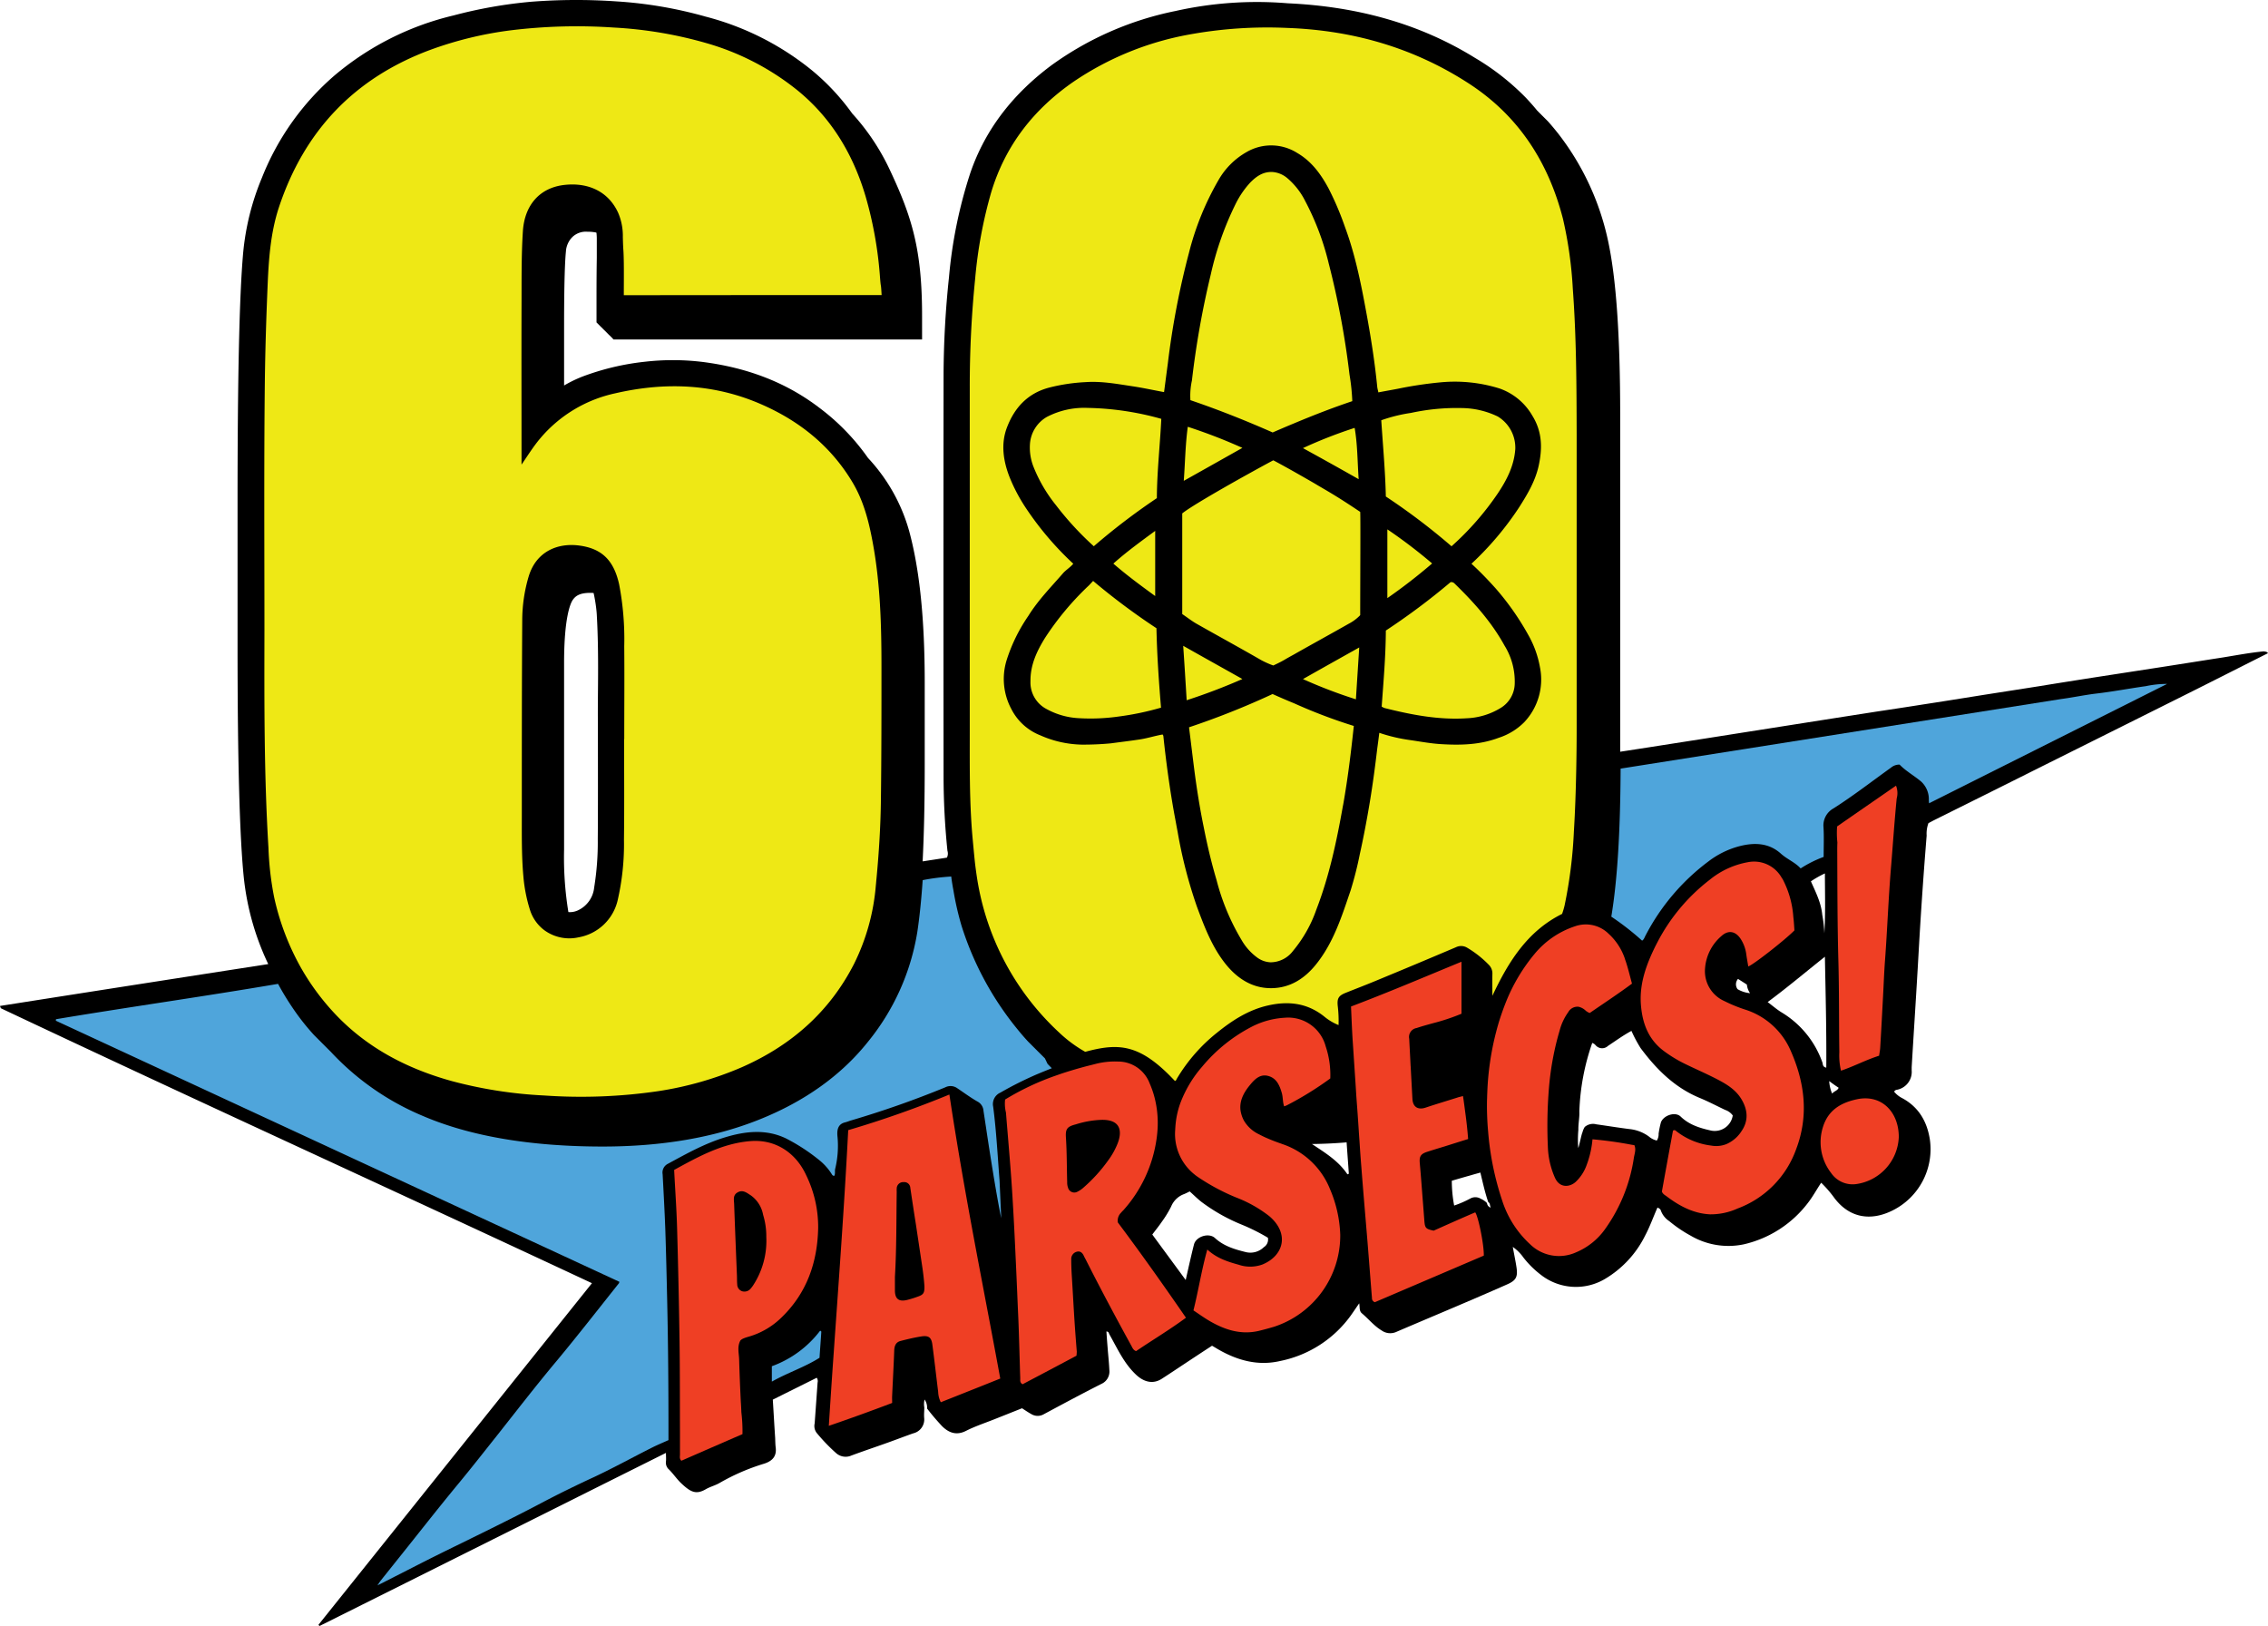
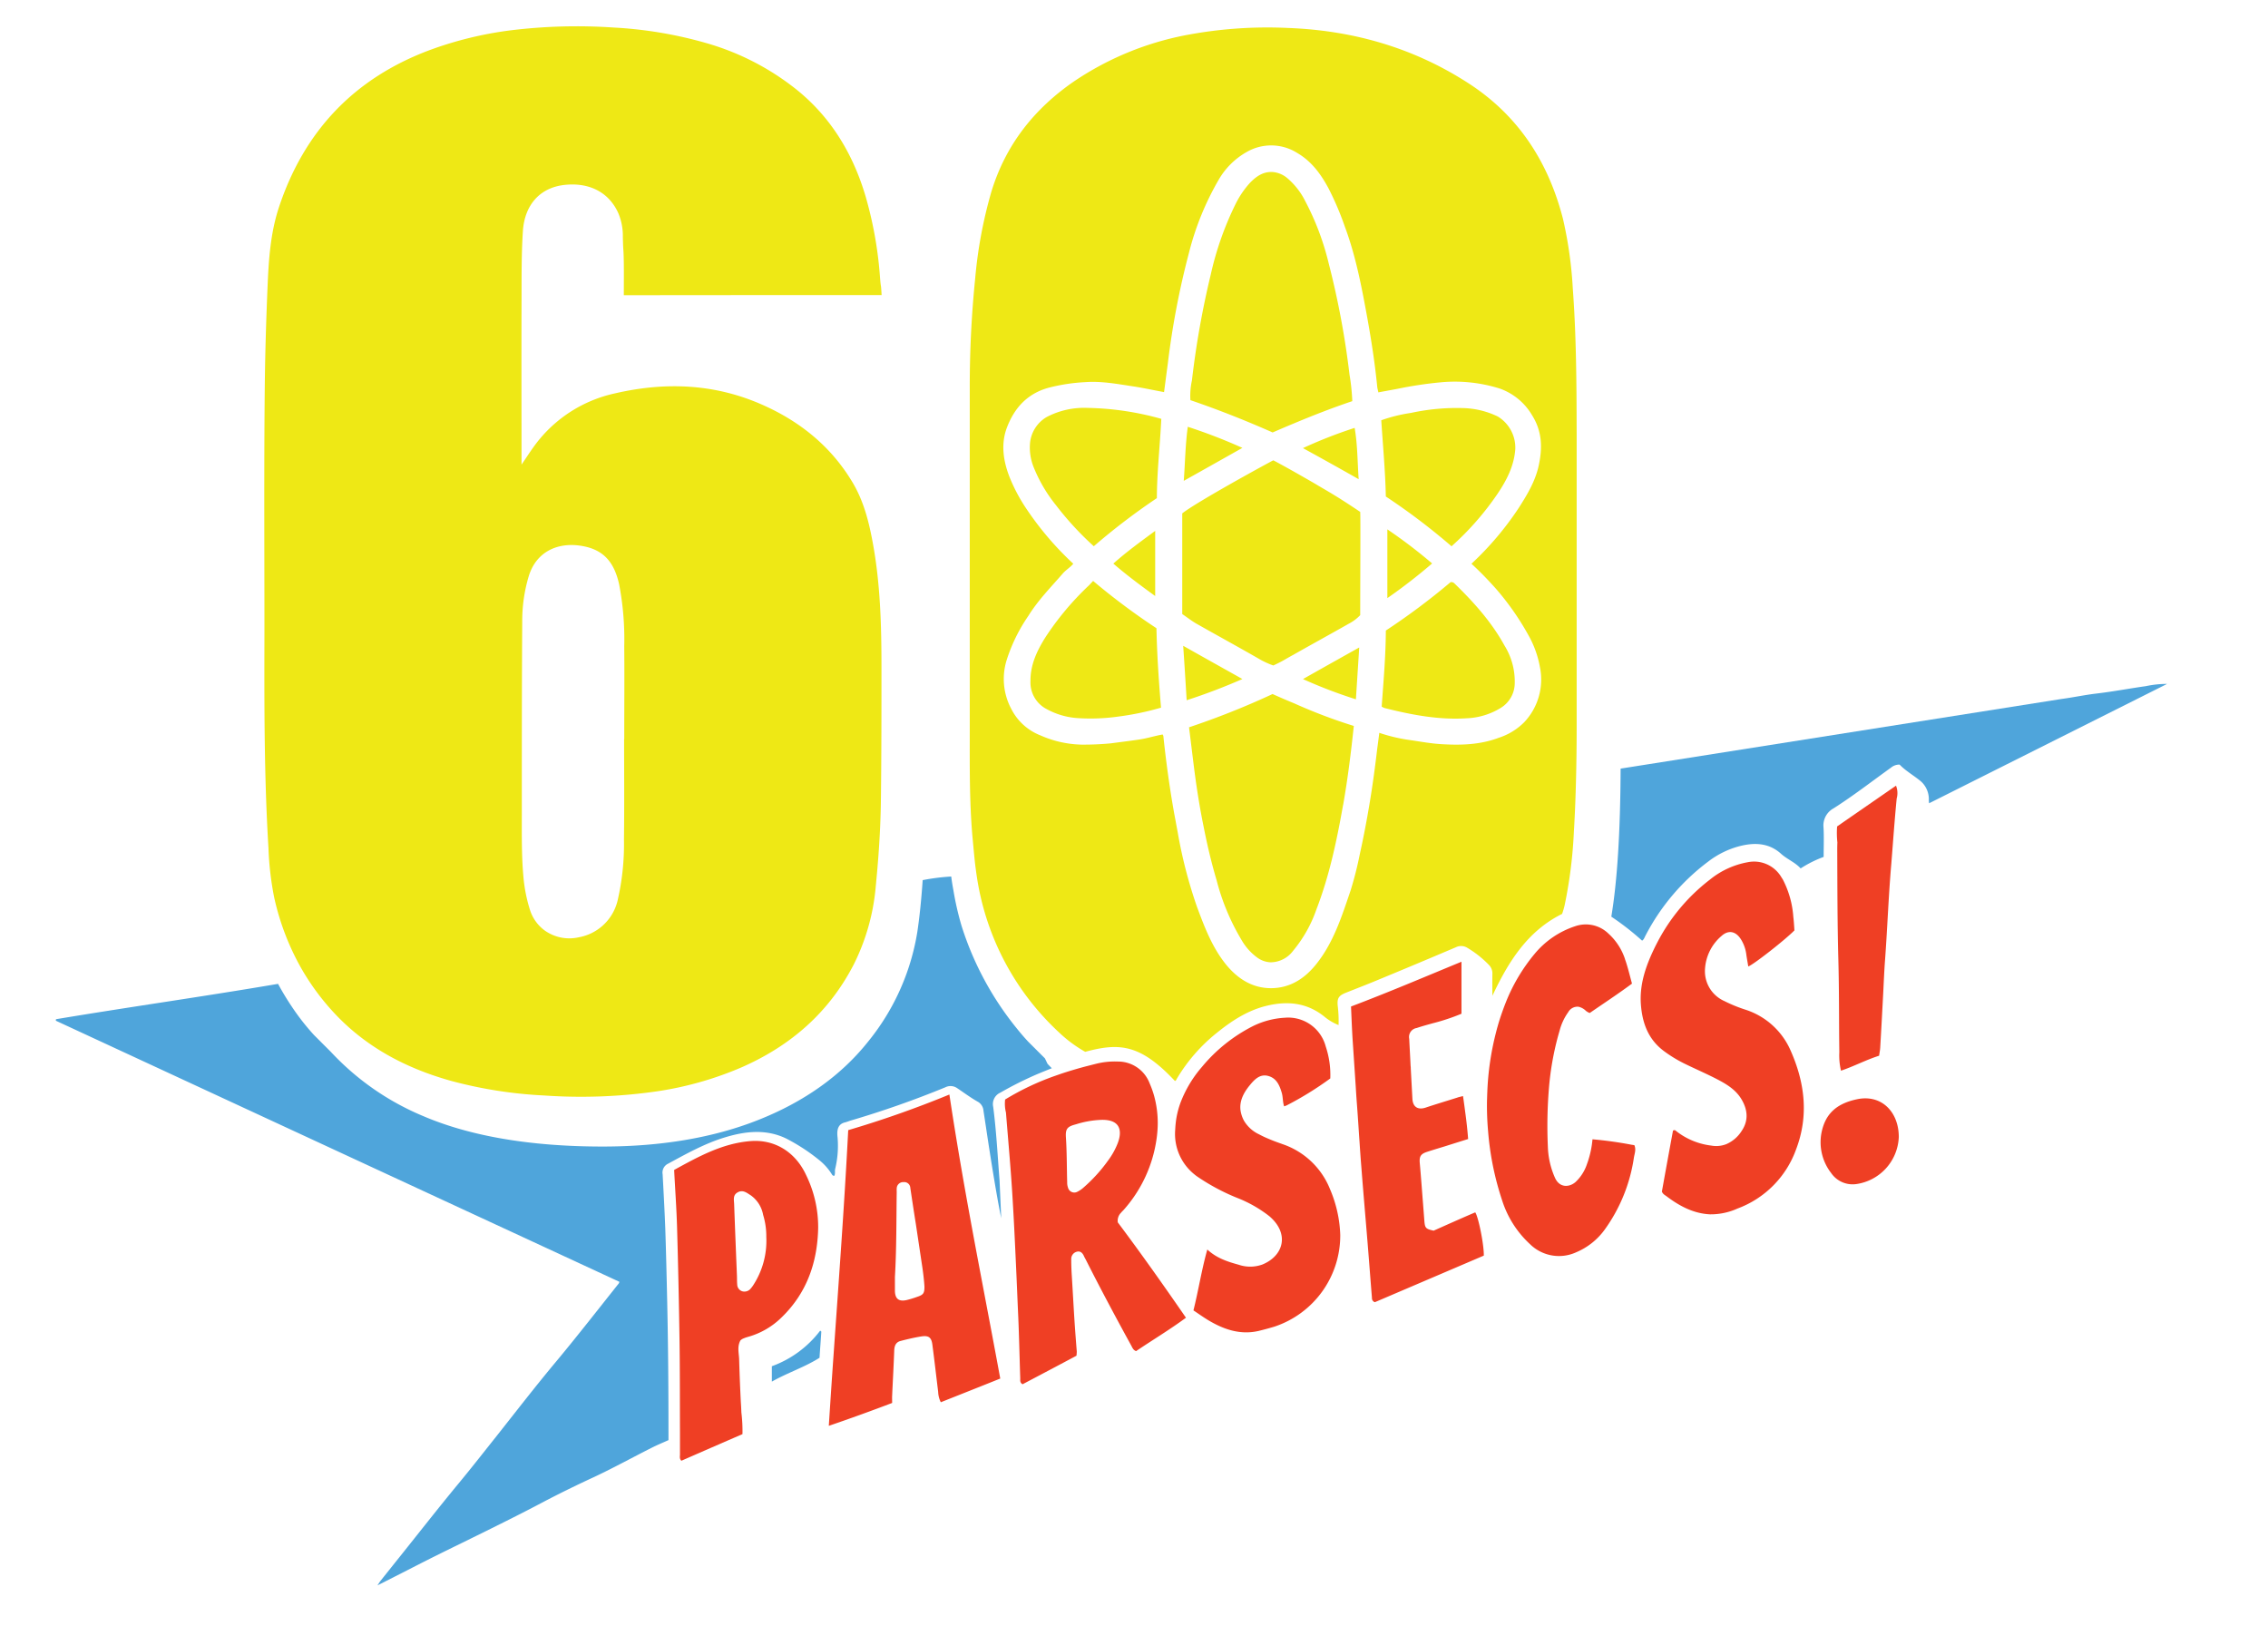
<svg xmlns="http://www.w3.org/2000/svg" viewBox="-2807 236.109 536.6 384.636">
  <defs>
    <style>.a{fill:#4fa5db;}.b{fill:#eee815;}.c{fill:#ef3f24;}</style>
  </defs>
  <g transform="translate(-2807 236.085)">
-     <path d="M535.649,154.1c-3.246.3-6.46.918-9.706,1.443-4.886.754-9.772,1.541-14.691,2.3-5.083.787-10.2,1.574-15.314,2.361-4.394.689-8.788,1.377-13.215,2.1-4.952.787-9.9,1.541-14.855,2.328-4.3.689-8.591,1.377-12.887,2.033-3.705.59-7.411,1.148-11.116,1.705-4.394.689-8.821,1.377-13.215,2.066-4.984.787-10,1.574-14.986,2.361-4.23.656-8.493,1.344-12.723,2-4.394.689-8.821,1.377-13.215,2.066l-6.394.984V98.489c0-19.117-.951-32.726-2.918-41.711a62.644,62.644,0,0,0-11.772-25.184c-.754-.951-1.541-1.9-2.361-2.82-.033-.033-.033-.066-.066-.066l-.066-.066c-.033-.033-.033-.066-.066-.066-.033-.033-.033-.066-.066-.066l-.066-.066c-.033-.033-.033-.066-.066-.066-.033-.033-.033-.066-.066-.066-.033-.033-.033-.066-.066-.066l-.066-.066-.066-.066c-.033-.033-.033-.066-.066-.066-.033-.033-.033-.066-.066-.066-.033-.033-.033-.066-.066-.066l-.066-.066-.066-.066c-.033-.033-.033-.066-.066-.066-.033-.033-.033-.066-.066-.066l-.066-.066c-.033-.033-.033-.066-.066-.066l-.066-.066c-.033-.033-.033-.066-.066-.066l-.066-.066c-.033-.033-.033-.066-.066-.066l-.066-.066c-.033-.033-.033-.066-.066-.066-.033-.033-.033-.066-.066-.066-.033-.033-.033-.066-.066-.066l-.066-.066c-.033-.033-.033-.066-.066-.066l-.066-.066-.066-.066c-.033-.033-.033-.066-.065-.066l-.066-.066-.066-.066-.066-.066c-.033-.033-.033-.066-.066-.066-.033-.033-.033-.066-.066-.066-.033-.033-.033-.066-.066-.066-.033-.033-.033-.066-.066-.066-.82-1.017-1.705-2-2.623-2.984a58.067,58.067,0,0,0-12.067-9.477C335.457,5.328,320.471,1.524,304.666.8a88.291,88.291,0,0,0-26.594,1.836,75.491,75.491,0,0,0-29.25,12.789c-8.952,6.657-15.674,15.018-19.281,25.61a110.3,110.3,0,0,0-5.017,24.594,225.736,225.736,0,0,0-1.279,23.052q-.049,47.564,0,95.1a173.983,173.983,0,0,0,.918,17.511,2.118,2.118,0,0,1-.131,1.607c-1.9.3-3.837.59-5.739.885.328-6.493.492-14.068.492-22.856V161.481c0-15.051-1.213-26.758-3.673-35.808a41.752,41.752,0,0,0-9.739-17.314A52.386,52.386,0,0,0,193.9,96.521c-8.132-6.23-17.412-9.542-27.479-10.854a58,58,0,0,0-13.9-.066A59.873,59.873,0,0,0,137.79,89.11a30.966,30.966,0,0,0-4.328,2.1V77.24c0-11.084.23-15.707.426-17.642a5.29,5.29,0,0,1,1.607-3.574A4.618,4.618,0,0,1,139,54.843a9.3,9.3,0,0,1,2.1.2.2.2,0,0,0,.033.131c.033.426.066.82.066,1.246v4.558c-.033,2.1-.066,4.919-.066,9.28v6.066h.066v.066h.066v.066h.066v.066h.066v.066h.066v.066h.066v.066h.066v.066h.066v.066h.066v.066h.066v.066h.066v.066h.066v.066h.066v.066h.066v.066h.066v.066h.066v.066h.066v.066h.066V77.5h.066v.066h.066v.066h.066V77.7h.066v.066h.066v.066h.066V77.9h.066v.066h.066v.066h.066v.066h.066v.066h.066v.066h.066v.066h.066v.066h.066v.066h.066v.066h.066v.066h.066v.066h.066v.066h.066v.066h.066v.066h.066v.066h.066v.066h.066v.066h.066v.066h.066v.066h.066v.066h.066v.066h.066v.066h.066V79.4h.066v.066h.066v.066h.066V79.6h.066v.066h.066v.066h.066V79.8h.066v.066h.066v.066h.066v.066h.066v.066h.066v.066H145v.066h.066v.066h.066v.066h73.027V74.78c0-15.707-2.361-23.38-7.673-34.661a53.17,53.17,0,0,0-8.854-13.248,53.854,53.854,0,0,0-9.641-10.3A66.04,66.04,0,0,0,166.942,3.951,100.588,100.588,0,0,0,145.725.344a137.525,137.525,0,0,0-20.134.1,108.986,108.986,0,0,0-18.33,3.246A67.71,67.71,0,0,0,79.093,17.92,62.233,62.233,0,0,0,61.976,42.055a60.509,60.509,0,0,0-4.46,17.937c-.885,10.067-1.312,29.283-1.312,58.8v33.775c0,27.414.492,45.416,1.476,55.024a62.718,62.718,0,0,0,5.771,20.462v.033Q31.726,233,0,237.984c.131.361.164.525.23.557,46.433,21.937,93.193,43.219,139.823,65.025q-32.414,40.481-64.7,80.8c.131.164.1.131.23.3,27.283-13.608,54.532-27.25,81.979-40.957,0,.82.066,1.443,0,2.033a2.135,2.135,0,0,0,.721,1.9c1.049,1.049,1.869,2.3,2.951,3.312,2.23,2.1,3.509,2.656,5.771,1.344,1.017-.59,2.23-.885,3.246-1.476a50.089,50.089,0,0,1,10.526-4.558c2.066-.656,2.984-1.836,2.754-3.8-.1-.754-.1-1.541-.131-2.3-.2-2.984-.361-5.968-.557-9.05,3.541-1.771,6.985-3.476,10.395-5.181a1.414,1.414,0,0,1,.2,1.148l-.689,9.641a2.717,2.717,0,0,0,.426,2.2,42.767,42.767,0,0,0,4.624,4.82,3.386,3.386,0,0,0,3.64.59c2.918-1.082,5.87-2.066,8.788-3.115,1.935-.689,3.869-1.443,5.837-2.131a3.377,3.377,0,0,0,2.591-3.673c-.066-.82.033-1.64.033-2.459a4.547,4.547,0,0,1,.066-1.869,3.313,3.313,0,0,1,.59,2.131,54.831,54.831,0,0,0,3.574,4.2c1.574,1.541,3.378,2.23,5.64,1.082,2.131-1.082,4.427-1.836,6.657-2.722s4.46-1.771,6.591-2.623c.82.525,1.476.984,2.2,1.377a2.884,2.884,0,0,0,2.951.033c4.525-2.427,9.05-4.853,13.641-7.181a3.2,3.2,0,0,0,1.869-3.312c-.066-1.41-.2-2.82-.328-4.23-.131-1.607-.262-3.214-.361-4.853.59.033.557.459.721.721,1.9,3.345,3.443,6.886,6.394,9.608,1.8,1.64,3.935,2.2,6,.853,1.836-1.18,3.64-2.394,5.476-3.607,2.131-1.41,4.263-2.82,6.394-4.2.59.328,1.049.623,1.508.885,4.558,2.623,9.411,3.935,14.625,2.722a27.2,27.2,0,0,0,16.789-10.887c.623-.885,1.213-1.771,1.9-2.754.164.951-.033,1.8.623,2.361,1.574,1.312,2.886,2.984,4.689,4.066a3.516,3.516,0,0,0,3.541.3c8.723-3.738,17.511-7.378,26.168-11.215,2.066-.918,2.525-1.738,2.2-3.968-.229-1.541-.557-3.05-.885-4.886a10.237,10.237,0,0,1,2.525,2.525,22.549,22.549,0,0,0,4.066,4.033,13.463,13.463,0,0,0,15.215,1.017,24.592,24.592,0,0,0,9.542-10.329c1.115-2.1,1.9-4.361,2.886-6.558.393.2.689.328.787.689a5.061,5.061,0,0,0,2,2.525,30.725,30.725,0,0,0,5.017,3.41,17.665,17.665,0,0,0,12.658,2.066,26.535,26.535,0,0,0,15.117-9.772c1.18-1.508,2.066-3.181,3.148-4.788a26.889,26.889,0,0,1,3.148,3.64c3.64,4.788,8.69,5.443,13.74,2.918a16.177,16.177,0,0,0,8.821-16.822c-.656-4.2-2.623-7.608-6.46-9.706a6.142,6.142,0,0,1-1.968-1.541c.066-.131.066-.2.1-.23a1.08,1.08,0,0,1,.426-.23,4.3,4.3,0,0,0,3.607-4.591v-.787c.525-8.821,1.115-17.675,1.607-26.5q.787-14.166,1.935-28.266a7.178,7.178,0,0,1,.426-2.951c.393-.2.82-.426,1.246-.656,8.3-4.132,16.625-8.263,24.921-12.428q17.855-8.9,35.743-17.839c6.165-3.082,12.3-6.2,18.429-9.28h0C536.272,154.1,535.911,154.2,535.649,154.1Zm-394.186,16.92c0,11.707.033,19.642-.033,27.545a66.615,66.615,0,0,1-.853,11.411,6.687,6.687,0,0,1-3.738,5.345,4.474,4.474,0,0,1-2.361.459,80,80,0,0,1-1.017-14.822V156.825c0-10.788,1.508-14,1.967-14.756.59-.918,1.508-1.8,4.165-1.8a6.858,6.858,0,0,1,.853.033,36.275,36.275,0,0,1,.721,4.656c0,.164.033.361.033.525C141.757,155.251,141.364,165.023,141.462,171.023ZM272.628,292.057c.754-1.017,1.541-1.967,2.23-2.984a25.748,25.748,0,0,0,2.23-3.64,5.253,5.253,0,0,1,3.082-2.951c.394-.164.787-.361,1.312-.623.951.853,1.8,1.705,2.754,2.459a42.522,42.522,0,0,0,9.51,5.378,46.022,46.022,0,0,1,6.23,3.115,2.112,2.112,0,0,1-.951,2.23,4.556,4.556,0,0,1-4.23,1.18c-2.656-.656-5.247-1.41-7.345-3.345-1.443-1.312-4.46-.361-4.951,1.508-.689,2.689-1.279,5.411-1.967,8.427C277.842,299.14,275.252,295.631,272.628,292.057Zm138.478-58.041a1.929,1.929,0,0,1,.1-2.427c.721.459,1.41.885,2.1,1.344a4.22,4.22,0,0,0,.754,2.033A7.115,7.115,0,0,1,411.107,234.016Zm20.659-27.381v.984c.033,4.394.131,8.788-.131,13.182a30.57,30.57,0,0,0-.492-4.361c-.262-2.853-1.541-5.345-2.689-7.936A24.143,24.143,0,0,1,431.765,206.635Zm3.246,50.7c-.262.689-.984.754-1.541,1.377a8.96,8.96,0,0,1-.689-2.951C433.569,256.347,434.257,256.839,435.012,257.331ZM318.8,277.825c-2.1-3.181-5.247-5.083-8.395-7.181,2.787-.033,5.509-.164,8.2-.393.164,2.492.361,4.952.525,7.444A.981.981,0,0,0,318.8,277.825Zm33.021,6.788a4.572,4.572,0,0,0-1.476-1.017,2.441,2.441,0,0,0-2.459-.066,25.537,25.537,0,0,1-3.837,1.672,31.787,31.787,0,0,1-.557-5.87c2.23-.656,4.427-1.279,6.755-1.935.59,2.394,1.082,4.722,1.869,6.985.492.3.328.787.59,1.312A1.235,1.235,0,0,1,351.82,284.613Zm40.6-16.363a2.719,2.719,0,0,1-.426,1.574,4.409,4.409,0,0,1-1.869-.951,9.343,9.343,0,0,0-4.656-1.771c-2.591-.328-5.181-.754-7.772-1.115a3.007,3.007,0,0,0-2.754.623,4.516,4.516,0,0,0-.557,1.344c-.164.131-.82,3.476-.984,3.607a26.44,26.44,0,0,1,.033-4.263c-.033-1.443.3-2.951.23-4.328a54.5,54.5,0,0,1,3.05-16.232,1.706,1.706,0,0,1,.787.525,2.024,2.024,0,0,0,2.951.164c1.8-1.181,3.574-2.492,5.542-3.542a31.939,31.939,0,0,0,2.164,4.066c3.738,5.017,8.034,9.313,13.936,11.772,2.066.853,4.066,1.9,6.066,2.853a3.65,3.65,0,0,1,1.8,1.312,4.312,4.312,0,0,1-5.148,3.574c-2.623-.59-5.148-1.344-7.181-3.312-1.246-1.213-4-.328-4.656,1.344A20.493,20.493,0,0,0,392.415,268.25ZM421.6,239.558c-1.148-.689-2.2-1.607-3.378-2.492,4.656-3.443,8.952-7.083,13.543-10.723.164,8.854.393,17.511.328,26.233-.918-.164-.787-.853-.918-1.213A22.519,22.519,0,0,0,421.6,239.558Z" transform="translate(0 0)" />
    <path class="a" d="M534.862,493.893c-3.968.558-7.9,1.312-11.87,1.771-2.722.328-5.443.918-8.2,1.279L410.583,513.4c-.066,15.018-.787,26.561-2.2,35.021a63.756,63.756,0,0,1,7.28,5.673c.459-.262.59-.82.853-1.279a51.38,51.38,0,0,1,14.822-17.445,20.735,20.735,0,0,1,7.444-3.64c3.509-.885,6.886-.754,9.706,1.771,1.476,1.344,3.345,2.033,4.689,3.509a27.232,27.232,0,0,1,5.443-2.722c0-2.427.1-4.722-.033-6.984a4.593,4.593,0,0,1,2.361-4.492c4.689-2.984,9.083-6.394,13.608-9.641a3.075,3.075,0,0,1,2.033-.721c1.476,1.541,3.41,2.59,5.083,4a5.655,5.655,0,0,1,1.836,4.328,4.221,4.221,0,0,0,.066.82l56.3-28.233A23.8,23.8,0,0,0,534.862,493.893ZM209.768,654.768v3.64c3.771-2.131,7.772-3.41,11.28-5.64.131-2.1.3-4.132.426-6.2a1.644,1.644,0,0,1-.262-.23A25.061,25.061,0,0,1,209.768,654.768Zm64.6-72.83c-.033-.033-.033-.066-.066-.066-.033-.033-.033-.066-.066-.066l-.066-.066c-.033-.033-.033-.066-.066-.066l-.066-.065c-.033-.033-.033-.066-.066-.066l-.066-.066c-.033-.033-.033-.066-.066-.066l-.066-.066c-.033-.033-.033-.066-.066-.066l-.066-.066-.066-.066-.066-.066-.066-.066-.066-.066-.066-.065c-.033-.033-.033-.066-.066-.066l-.066-.066c-.033-.033-.033-.066-.066-.066l-.066-.066c-.033-.033-.033-.065-.066-.065l-.066-.066c-.033-.033-.033-.066-.066-.066l-.066-.065-.066-.066-.066-.065-.066-.066c-.033-.033-.033-.066-.066-.066-.033-.033-.033-.065-.066-.065-.033-.033-.033-.066-.066-.066l-.066-.066c-.033-.033-.033-.066-.066-.066l-.066-.066c-.033-.033-.033-.066-.066-.066l-.066-.066c-.033-.033-.033-.066-.066-.066-.033-.033-.033-.066-.066-.066-.033-.033-.033-.066-.066-.066-.033-.033-.033-.066-.066-.066l-.066-.066c-.033-.033-.033-.066-.066-.066l-.066-.066c-.033-.033-.033-.066-.066-.066l-.066-.066c-.033-.033-.033-.065-.066-.065l-.066-.066c-.033-.033-.033-.066-.066-.066l-.066-.066c-.033-.033-.033-.066-.066-.066-.033-.033-.033-.066-.066-.066l-.066-.066c-.033-.033-.033-.066-.066-.066l-.066-.066c-.033-.033-.033-.066-.066-.066-.033-.033-.033-.065-.066-.065-.033-.033-.033-.066-.066-.066l-.066-.066c-.033-.033-.033-.066-.066-.066l-.066-.066q-1.328-1.426-2.558-2.951a73.515,73.515,0,0,1-13.281-24.561,69.714,69.714,0,0,1-1.9-8.3c-.2-1.082-.393-2.2-.525-3.312a50.027,50.027,0,0,0-6.755.853c-.328,4.755-.754,8.854-1.279,12.33a55.007,55.007,0,0,1-11.739,26C226.13,586,217.441,592.2,206.587,596.5c-10.559,4.2-22.954,6.3-36.825,6.3-17.15,0-31.48-2.459-42.662-7.28a62.78,62.78,0,0,1-21.61-15.051c-.033-.033-.033-.066-.066-.066l-.066-.066c-.033-.033-.033-.066-.066-.066l-.066-.066c-.033-.033-.033-.066-.066-.066l-.066-.066c-.033-.033-.033-.066-.066-.066-.033-.033-.033-.066-.066-.066l-.066-.066c-.033-.033-.033-.065-.066-.065l-.066-.066c-.033-.033-.033-.066-.066-.066l-.066-.065c-.033-.033-.033-.066-.066-.066l-.066-.066c-.033-.033-.033-.065-.066-.065l-.066-.066c-.033-.033-.033-.066-.066-.066-.033-.033-.033-.066-.066-.066l-.066-.066c-.033-.033-.033-.066-.066-.066l-.066-.066c-.033-.033-.033-.066-.066-.066l-.066-.066c-.033-.033-.033-.066-.066-.066l-.066-.066c-.033-.033-.033-.066-.066-.066l-.066-.066c-.033-.033-.033-.066-.066-.066l-.066-.066c-.033-.033-.033-.066-.066-.066-.033-.033-.033-.066-.066-.066l-.066-.066c-.033-.033-.033-.066-.066-.066l-.066-.066c-.033-.033-.033-.066-.066-.066l-.066-.066c-.033-.033-.033-.066-.066-.066-.033-.033-.033-.065-.066-.065-.033-.033-.033-.066-.066-.066-.033-.033-.033-.066-.066-.066-.033-.033-.033-.065-.066-.065-.033-.033-.033-.066-.066-.066-.033-.033-.033-.066-.066-.066l-.066-.066c-.033-.033-.033-.066-.066-.066-.033-.033-.033-.066-.066-.066-.033-.033-.033-.066-.066-.066-.033-.033-.033-.066-.066-.066-.033-.033-.033-.066-.066-.066-.033-.033-.033-.066-.066-.066-.033-.033-.033-.066-.066-.066-.033-.033-.033-.066-.066-.066l-.066-.066c-.033-.033-.033-.066-.066-.066-.033-.033-.033-.066-.066-.066-.033-.033-.033-.066-.066-.066-.033-.033-.033-.065-.066-.065-.033-.033-.033-.066-.066-.066-.033-.033-.033-.066-.066-.066a54.72,54.72,0,0,1-5.279-6.722,64,64,0,0,1-3.312-5.476c-17.511,2.984-35.054,5.443-52.532,8.362a1.229,1.229,0,0,0-.033.361Q107.048,603.94,173.7,634.8c-.066.164-.066.3-.131.361-4.886,6.132-9.706,12.329-14.723,18.363-4.886,5.837-9.542,11.871-14.264,17.839-2.951,3.705-5.87,7.444-8.886,11.084-4.722,5.706-9.28,11.542-13.9,17.314-1.574,1.967-3.115,3.9-4.689,5.87l-.656.984s.623-.328.656-.328c0,0,6.2-3.148,9.083-4.624,5.64-2.886,11.346-5.607,17.019-8.427,4.033-2,8.034-4,12-6.1,4.165-2.2,8.395-4.263,12.658-6.23,4.591-2.164,9.05-4.624,13.608-6.919,1.246-.623,2.525-1.148,3.837-1.738v-1.18c0-10.526-.066-21.019-.3-31.545-.131-5.8-.262-11.608-.459-17.412-.164-4.263-.394-8.493-.623-12.756a2.31,2.31,0,0,1,1.213-2.459c4.427-2.394,8.788-4.853,13.641-6.3,4.788-1.443,9.673-1.968,14.363.3a44.875,44.875,0,0,1,7.8,5.083,13.4,13.4,0,0,1,2.951,3.279c.131.2.23.492.656.459.262-.525.066-1.115.2-1.64a23.136,23.136,0,0,0,.557-7.509c-.23-2,.262-3.148,1.869-3.509.361-.1.721-.229,1.082-.361a229.218,229.218,0,0,0,22.528-7.9,2.742,2.742,0,0,1,2.787.164c1.672,1.115,3.279,2.328,5.05,3.312a2.662,2.662,0,0,1,1.213,2.066c.2,1.279.393,2.591.59,3.869.853,5.771,2.427,15.838,3.607,21.544l-.393-8.919c-.459-5.837-.754-11.641-1.508-17.445a2.962,2.962,0,0,1,1.705-3.345,84.719,84.719,0,0,1,8.624-4.328c1.18-.492,2.394-.984,3.541-1.443-.361-.361-.689-.689-1.017-1.049C274.4,581.971,274.367,581.938,274.367,581.938Z" transform="translate(-27.152 -331.559)" />
    <path class="b" d="M336.744,82.6c-.2-3.509-.131-.984-.393-4.361a92.324,92.324,0,0,0-3.378-18.921c-2.951-10-8.1-18.658-16.3-25.282a61.174,61.174,0,0,0-21.314-11.018,98.045,98.045,0,0,0-22-3.705,128.741,128.741,0,0,0-24.364.656,87.054,87.054,0,0,0-19.117,4.656c-17.871,6.657-29.709,19.117-35.71,37.153-2.066,6.23-2.459,12.723-2.722,19.183-.3,7.214-.525,14.428-.623,21.61-.23,19.74-.1,39.448-.1,59.189-.033,17.216-.1,34.431.951,51.614a73.15,73.15,0,0,0,1.344,11.674,60.212,60.212,0,0,0,6.427,16.822,57.094,57.094,0,0,0,8,10.788c7.608,8.067,17.117,12.985,27.709,15.9a103.847,103.847,0,0,0,21.741,3.378,125.65,125.65,0,0,0,26.955-1.017,80.3,80.3,0,0,0,19.839-5.673c11.608-5.115,20.691-13.018,26.528-24.43a50.91,50.91,0,0,0,5.148-18.429c.066-.59.1-1.148.164-1.738.59-6.263.984-12.559,1.049-18.855.131-10.395.131-20.757.131-31.152,0-9.936-.262-19.872-2.1-29.676-.918-4.952-2.164-9.772-4.788-14.133-5.05-8.427-12.362-14.33-21.249-18.265-11.28-5.017-22.987-5.476-34.89-2.722a32.022,32.022,0,0,0-17.74,10.69c-1.607,1.9-2.918,4.033-4.394,6.165V121c0-11.9-.033-23.839,0-35.743.033-5.968-.066-11.9.328-17.871.426-6.034,3.935-10.231,9.936-10.854,5.214-.557,10.165,1.312,12.592,6.591a13.783,13.783,0,0,1,1.115,5.739c.1,4.033.164,2.2.23,6.23.033,2.492,0,4.984,0,7.542C296.214,82.6,316.348,82.6,336.744,82.6Zm-85.127,122.87c0-15.346,0-30.726.1-46.072a36.6,36.6,0,0,1,1.541-10.3c1.8-5.87,6.853-7.936,11.969-7.247,5.411.721,8.165,3.574,9.411,9.149a68.62,68.62,0,0,1,1.213,14.658c.066,7.313,0,14.658,0,21.97h-.033c0,7.936.066,15.838-.033,23.774a59.282,59.282,0,0,1-1.508,14.428,11.536,11.536,0,0,1-9.214,8.69,10.036,10.036,0,0,1-8.067-1.64,9.622,9.622,0,0,1-3.41-4.722A36.376,36.376,0,0,1,251.978,220C251.552,215.179,251.617,210.326,251.617,205.472Zm177.631-28.5c-.131.066-.3.131-.426.2a188.331,188.331,0,0,1-19.347,7.673c.459,3.607.853,6.952,1.279,10.3.59,4.525,1.312,9.018,2.23,13.477.82,4.165,1.8,8.3,3.017,12.4a53.36,53.36,0,0,0,5.9,14.133,13.409,13.409,0,0,0,3.673,4.132,5.772,5.772,0,0,0,3.181,1.148,6.693,6.693,0,0,0,5.345-2.722,31.315,31.315,0,0,0,5.509-9.772c3.05-7.9,4.788-16.133,6.263-24.43l.1-.492c1.049-5.968,1.8-11.969,2.492-18.494a124.363,124.363,0,0,1-14.1-5.345C432.593,178.452,430.921,177.731,429.249,176.977Zm-53.286-65.616a8.019,8.019,0,0,0-4.132,6.624,12.406,12.406,0,0,0,.918,5.411,35.176,35.176,0,0,0,5.279,8.952,72.711,72.711,0,0,0,8.919,9.673,154.8,154.8,0,0,1,14.92-11.379c.033-6.362.754-12.526,1.049-18.757a68.537,68.537,0,0,0-17.478-2.591A19.071,19.071,0,0,0,375.962,111.361Zm32.136,54.2c.3,4.394.557,8.526.82,12.887a139.492,139.492,0,0,0,13.182-5.017C417.345,170.746,412.787,168.221,408.1,165.565Zm92.177-84.5a96.533,96.533,0,0,0-2.328-16.494c-3.476-13.51-10.592-24.5-22.462-32.136-13.018-8.395-27.348-12.461-42.727-13.018a102.973,102.973,0,0,0-23.315,1.574,71.288,71.288,0,0,0-27.151,11.051c-9.542,6.558-16.3,15.182-19.642,26.332A107.285,107.285,0,0,0,358.878,78.7a252,252,0,0,0-1.279,25.84V185.5c0,8.362-.1,16.724.623,25.053.2,2.164.393,4.328.623,6.46.262,2.131.557,4.23.984,6.329a62.8,62.8,0,0,0,18.855,33.644,31.32,31.32,0,0,0,6.23,4.624c8-2.164,12.985-1.9,21.216,6.886.262-.033.328-.262.426-.459a40.123,40.123,0,0,1,9.542-10.952c3.574-2.886,7.411-5.378,12-6.427,4.82-1.115,9.313-.623,13.313,2.558a12.814,12.814,0,0,0,3.443,2.066,30.176,30.176,0,0,0-.2-4.591c-.164-1.738.23-2.361,1.836-3.017,2.361-.951,4.788-1.869,7.149-2.853q9.542-3.935,19.019-7.968a2.762,2.762,0,0,1,2.623.131,24.562,24.562,0,0,1,5.115,4.033,2.892,2.892,0,0,1,.853,2.23c-.033,1.705,0,3.41,0,5.115,3.771-8.034,8.3-15.314,16.494-19.38a19.1,19.1,0,0,0,.59-2,108.8,108.8,0,0,0,2.2-17.511c.3-4.886.459-9.772.557-14.658.066-3.345.1-6.722.1-10.067v-69.19C501.16,104.114,501.128,92.571,500.275,81.062Zm-18.4,70.764a63.566,63.566,0,0,1,7.87,11.182,23.843,23.843,0,0,1,2.754,7.608,14.7,14.7,0,0,1-3.705,13.018,14.955,14.955,0,0,1-6.066,3.705c-4.361,1.64-8.854,1.771-13.379,1.508-2.492-.131-4.952-.59-7.411-.951a39.344,39.344,0,0,1-7.444-1.738c-.164,1.344-.328,2.558-.492,3.771-.492,4.2-1.049,8.362-1.738,12.526s-1.476,8.329-2.394,12.461a83.2,83.2,0,0,1-2.164,8.526c-2.1,6.165-4.066,12.461-8.3,17.642-2.656,3.246-6.034,5.411-10.362,5.476-4.427.066-7.936-2.131-10.69-5.443-3.345-4.066-5.181-8.919-6.985-13.772a110.517,110.517,0,0,1-4.591-17.773c-.262-1.344-.492-2.689-.754-4.033-1.115-6.165-1.967-12.4-2.623-18.626,0-.1-.1-.2-.164-.361-1.9.328-3.771.951-5.706,1.213-2.2.328-4.394.59-6.591.885a68.436,68.436,0,0,1-6.853.3,25.416,25.416,0,0,1-9.8-2.2,13,13,0,0,1-6.853-6.23,15.042,15.042,0,0,1-1.115-11.543,39.519,39.519,0,0,1,5.148-10.493c2.3-3.705,5.312-6.755,8.132-10,.721-.853,1.771-1.443,2.492-2.328a73.481,73.481,0,0,1-11.084-12.985,40.274,40.274,0,0,1-4.033-7.608c-1.443-3.738-2.033-7.706-.623-11.51,1.738-4.656,4.82-8.165,9.969-9.542a43.141,43.141,0,0,1,8.69-1.312c3.771-.262,7.411.426,11.116.984,2.427.361,4.788.885,7.444,1.377.3-2.3.59-4.525.885-6.722a192.307,192.307,0,0,1,5.017-26.266,66.875,66.875,0,0,1,6.985-17.183,17.683,17.683,0,0,1,6.657-6.624,11.548,11.548,0,0,1,11.969.23c3.378,1.967,5.575,4.984,7.378,8.329a70.353,70.353,0,0,1,3.9,9.149c2.623,7.05,4,14.428,5.345,21.806.951,5.312,1.771,10.657,2.3,16.035.033.393.164.754.262,1.312,1.541-.3,3.05-.557,4.591-.853a92.532,92.532,0,0,1,9.969-1.508,35.483,35.483,0,0,1,14.133,1.443,14.446,14.446,0,0,1,7.739,6.427c2.394,3.837,2.394,7.837,1.476,11.969-.82,3.607-2.689,6.722-4.656,9.8A72.792,72.792,0,0,1,476.3,146.153C478.272,147.956,480.108,149.858,481.879,151.826ZM428.822,114.9c.131.066.3.131.426.2,1.672-.721,3.345-1.443,5.017-2.131,4.525-1.9,9.083-3.673,13.838-5.279a48.8,48.8,0,0,0-.656-6.263,198.636,198.636,0,0,0-4.919-26.3,62.952,62.952,0,0,0-5.575-14.789,17.186,17.186,0,0,0-4.2-5.378,6.121,6.121,0,0,0-3.541-1.476c-2.23-.1-3.837,1.049-5.279,2.525a21.66,21.66,0,0,0-3.41,4.984,74.068,74.068,0,0,0-5.9,16.724,209.208,209.208,0,0,0-4.46,25.085,16.684,16.684,0,0,0-.361,4.656C416.263,109.656,422.625,112.181,428.822,114.9Zm11.084,12.69c-1.246-.754-3.509-2.033-5.64-3.246-2.164-1.213-4.2-2.328-4.853-2.656-.2.1-.394.2-.623.328-4.886,2.623-18.166,10-20.921,12.231v23.807c1.115.754,2.164,1.574,3.279,2.23,5.148,2.918,10.329,5.739,15.445,8.69a21.9,21.9,0,0,0,2.2,1.017c.361.131.623.23.623.23s1.64-.754,2.525-1.279c.787-.459,1.541-.885,2.328-1.312,4.329-2.459,8.657-4.82,12.985-7.28a10.362,10.362,0,0,0,2.722-2.033c0-8.165.1-23.511,0-24.43C444.5,130.216,442.529,129.134,439.906,127.593ZM391.571,146.12c3.181,2.754,6.427,5.148,9.9,7.673V138.381C398,140.939,394.686,143.333,391.571,146.12Zm-4.788,4.1-.951,1.017A67.856,67.856,0,0,0,375.405,163.7c-1.935,3.115-3.476,6.394-3.443,10.2a7.1,7.1,0,0,0,3.869,6.657,17.655,17.655,0,0,0,7.608,2.131,47.193,47.193,0,0,0,9.378-.393,66.572,66.572,0,0,0,10.034-2.1c-.525-6.3-.951-12.494-1.082-18.79A158.845,158.845,0,0,1,386.784,150.219Zm22.4-36.464c-.59,4.328-.623,8.46-.951,12.789,4.624-2.591,9.05-5.083,13.871-7.8A127.586,127.586,0,0,0,409.18,113.755Zm39.776,64.468c.262-4.132.525-8.1.787-12.264-4.46,2.492-8.788,4.919-13.313,7.476A115.816,115.816,0,0,0,448.956,178.223Zm23.315-27.414a1.038,1.038,0,0,0-.918-.3,160.312,160.312,0,0,1-15.314,11.444c-.033,6.132-.557,12-.984,18a6.069,6.069,0,0,0,.656.328c6.394,1.607,12.822,2.853,19.445,2.427a16.647,16.647,0,0,0,8.132-2.492,6.9,6.9,0,0,0,3.246-5.706,16.162,16.162,0,0,0-2.427-9.018C481.026,159.892,476.8,155.2,472.271,150.809ZM449.612,126.15c-.3-4.23-.262-8.165-.951-12.133A109.747,109.747,0,0,0,436.43,118.8C440.988,121.3,445.218,123.658,449.612,126.15Zm6.788,28.135a130.08,130.08,0,0,0,10.592-8.2A118.715,118.715,0,0,0,456.4,138.02C456.4,143.464,456.4,148.743,456.4,154.285Zm30.267-35.218a8.616,8.616,0,0,0-4.132-7.739,19.94,19.94,0,0,0-8.329-2,51.071,51.071,0,0,0-12.231,1.148,36.573,36.573,0,0,0-7.017,1.738c.393,6.034.951,12,1.082,18.035a152.38,152.38,0,0,1,15.543,11.772A67.52,67.52,0,0,0,482.5,129.56C484.633,126.379,486.371,123.035,486.667,119.067Z" transform="translate(-128.157 -12.774)" />
    <path class="c" d="M551.524,639.859a244.954,244.954,0,0,1-23.938,8.427c-.918,17.839-2.23,35.513-3.476,53.319-.393,5.509-.754,11.051-1.115,16.625,5.181-1.771,10.067-3.541,14.986-5.411,0-.689-.033-1.213,0-1.771.164-3.542.361-7.083.492-10.624.033-1.082.361-1.968,1.476-2.263,1.64-.426,3.279-.82,4.951-1.082,1.705-.262,2.361.23,2.591,1.9.492,3.738.918,7.476,1.377,11.215a5.93,5.93,0,0,0,.623,2.459c4.689-1.869,9.346-3.705,14.068-5.607-1.41-7.706-2.886-15.379-4.328-23.02C556.443,669.339,553.754,654.681,551.524,639.859Zm-7.673,47.876a21.86,21.86,0,0,1-2.492.754c-1.836.393-2.689-.328-2.722-2.2v-3.279c.394-6.689.328-13.412.426-20.134a6.842,6.842,0,0,1,0-.82,1.527,1.527,0,0,1,1.639-1.476,1.425,1.425,0,0,1,1.574,1.344c.426,2.853.853,5.706,1.312,8.559.525,3.509,1.049,6.985,1.574,10.493.2,1.41.361,2.82.459,4.23C545.654,686.882,545.359,687.243,543.851,687.735Zm48.3-19.937c.164-.2.361-.394.525-.557a31.973,31.973,0,0,0,7.837-16.691,28.233,28.233,0,0,0,.3-3.312,24.239,24.239,0,0,0-.885-7.181,22.293,22.293,0,0,0-1.017-2.82,7.982,7.982,0,0,0-7.477-5.181,18.323,18.323,0,0,0-5.181.525c-.787.2-1.541.393-2.328.59-2,.525-4,1.115-5.968,1.771-.459.164-.951.328-1.41.492a62,62,0,0,0-11.838,5.607,8.644,8.644,0,0,0,.2,3.082c.558,7.017,1.213,14.035,1.607,21.052.3,4.919.525,9.837.754,14.789.2,4.23.361,8.46.557,12.69.2,4.755.3,9.51.459,14.232.033.492-.164,1.115.557,1.508,4.23-2.23,8.526-4.492,12.756-6.755.033-.426.066-.721.066-.984-.2-2.492-.393-5.017-.557-7.509-.229-3.64-.426-7.313-.656-10.952q-.1-1.721-.1-3.443a1.753,1.753,0,0,1,1.312-1.705c.82-.229,1.344.262,1.672.984.131.3.3.59.459.885,3.443,6.821,7.05,13.576,10.723,20.265.3.525.459,1.115,1.18,1.377,3.869-2.623,7.936-5.05,11.8-7.9-5.378-7.8-10.723-15.346-16.133-22.561A2.685,2.685,0,0,1,592.152,667.8ZM583.3,661.83a6.241,6.241,0,0,1-1.476,1.016,1.531,1.531,0,0,1-2.23-.951,3.474,3.474,0,0,1-.2-1.279c-.1-3.541-.066-7.083-.3-10.624-.131-2.033.328-2.558,2.361-3.082a22.661,22.661,0,0,1,5.771-1.049c4.919-.229,5.214,2.722,4.1,5.575A17.644,17.644,0,0,1,589,655.566,36.893,36.893,0,0,1,583.3,661.83Zm156.579-42.039a34.545,34.545,0,0,1-4.984-2.033,7.723,7.723,0,0,1-4.591-7.673,11.131,11.131,0,0,1,3.869-7.706c1.607-1.476,3.312-1.213,4.558.656a8.786,8.786,0,0,1,1.312,3.476c.131,1.017.328,2.033.492,3.05,1.148-.361,8.657-6.23,10.92-8.526-.066-1.049-.131-2.131-.262-3.214a22.518,22.518,0,0,0-2.492-8.854c-.1-.164-.2-.3-.3-.459a7.494,7.494,0,0,0-7.968-3.607,19.785,19.785,0,0,0-8.985,4.132,44.523,44.523,0,0,0-12.4,14.789c-.164.3-.3.59-.459.885-2.1,4.263-3.771,8.69-3.476,13.608.3,4.492,1.672,8.427,5.443,11.247a31.509,31.509,0,0,0,5.017,3.05c2.558,1.246,5.148,2.361,7.673,3.673,2.2,1.148,4.3,2.427,5.64,4.624,1.508,2.492,1.771,5.05.1,7.542a8.1,8.1,0,0,1-3.574,3.115c-.065.033-.1.033-.164.065a6.538,6.538,0,0,1-3.509.3,16.634,16.634,0,0,1-8.362-3.509.459.459,0,0,0-.656,0c-.885,4.788-1.771,9.641-2.623,14.4.262.623.721.82,1.115,1.115,3.05,2.3,6.329,4.066,10.264,4.263a15.448,15.448,0,0,0,6.526-1.377,23.317,23.317,0,0,0,13.838-13.969c3.082-8.067,2.066-15.969-1.41-23.675A17.5,17.5,0,0,0,739.878,619.791Zm-98.309,42.432a18.479,18.479,0,0,0-11.313-10.657c-.1-.033-.164-.066-.262-.1-1.148-.393-2.263-.82-3.378-1.312-.623-.262-1.213-.557-1.836-.885a8.154,8.154,0,0,1-3.574-3.246,7.481,7.481,0,0,1-.82-2.558c-.2-1.968.59-3.869,2.263-5.87,1.082-1.312,2.361-2.656,4.3-2.131,1.967.525,2.689,2.2,3.214,4,.3,1.017.2,2.066.525,3.082a.12.12,0,0,0,.033.1,3.915,3.915,0,0,0,.689-.262,77.4,77.4,0,0,0,10.231-6.329,21.214,21.214,0,0,0-1.082-7.575,9.171,9.171,0,0,0-9.641-6.788,19.488,19.488,0,0,0-7.542,1.967A37.9,37.9,0,0,0,611.3,633.3a28.2,28.2,0,0,0-4.984,8.2,20.144,20.144,0,0,0-1.246,5.116c-.066.59-.1,1.18-.131,1.738a12.23,12.23,0,0,0,4.558,10.395c.229.2.459.361.689.525a49.507,49.507,0,0,0,9.378,5.017,30.134,30.134,0,0,1,7.673,4.361c4.82,4.132,3.378,9.346-1.64,11.411a8.439,8.439,0,0,1-5.607.065c-2.623-.721-5.214-1.541-7.444-3.607-1.377,4.919-2.1,9.706-3.279,14.4,1.279.853,2.459,1.705,3.738,2.459,3.64,2.131,7.444,3.378,11.707,2.394q1.82-.443,3.64-.984A22.716,22.716,0,0,0,644,673.044,29.887,29.887,0,0,0,641.569,662.223Zm-137.1-11.346c-6.657.525-12.33,3.673-18.068,6.821.23,4.558.557,9.051.689,13.51q.393,13.674.59,27.315c.1,7.116.066,14.232.1,21.314v5.181c0,.459-.164.984.328,1.476q7.181-3.148,14.461-6.3a37.573,37.573,0,0,0-.262-5.148c-.033-.82-.066-1.64-.131-2.492-.164-3.312-.3-6.624-.394-9.969-.033-1.508-.525-3.05.3-4.558a2.307,2.307,0,0,1,.623-.426,8.916,8.916,0,0,1,1.213-.426,18.327,18.327,0,0,0,7.968-4.656c5.935-5.771,8.427-13.018,8.591-21.118a28,28,0,0,0-2.853-12.493C515.093,653.435,510.174,650.418,504.468,650.877Zm3.738,22.724a19.256,19.256,0,0,1-3.082,11.346,7.013,7.013,0,0,1-.59.787,1.905,1.905,0,0,1-2.066.656,1.736,1.736,0,0,1-1.148-1.64c-.066-.721-.033-1.41-.066-2.131-.23-5.607-.459-11.215-.656-16.822-.033-.984-.361-2.131.82-2.787,1.246-.721,2.2.131,3.148.721a7.26,7.26,0,0,1,2.886,4.591A17.253,17.253,0,0,1,508.206,673.6ZM712.891,651.73a91.656,91.656,0,0,0-9.214-1.279,22.426,22.426,0,0,1-.951,4.82c-.131.459-.3.885-.459,1.344a10.18,10.18,0,0,1-2.591,3.935c-1.41,1.246-3.738,1.476-4.853-.951a19.57,19.57,0,0,1-1.705-7.444,108.818,108.818,0,0,1,.262-13.871,68.332,68.332,0,0,1,2.1-12.067c.164-.59.328-1.148.492-1.738a13.165,13.165,0,0,1,1.967-4.1A2.494,2.494,0,0,1,700.4,619.1a3.6,3.6,0,0,1,1.705.951,3.39,3.39,0,0,0,.918.525c3.279-2.263,6.689-4.493,10-6.952-.492-1.8-.918-3.607-1.508-5.378a2.891,2.891,0,0,1-.164-.492,14.06,14.06,0,0,0-3.869-5.935c-.033-.033-.066-.033-.066-.065a7.674,7.674,0,0,0-7.837-1.705c-.033,0-.066.033-.1.033a20.884,20.884,0,0,0-9.51,6.526,42.27,42.27,0,0,0-6.755,11.346q-.935,2.361-1.672,4.722c-.23.787-.459,1.574-.656,2.361a66.329,66.329,0,0,0-2.1,14.4c-.033.623-.033,1.213-.065,1.836a68.11,68.11,0,0,0,.262,7.312,68.835,68.835,0,0,0,3.312,16.3,23.918,23.918,0,0,0,6.591,10.362,9.776,9.776,0,0,0,10.92,1.935,15.959,15.959,0,0,0,6.722-5.312,38.687,38.687,0,0,0,6.952-17.117c.164-.951.558-1.9.1-2.918Q713.186,651.779,712.891,651.73ZM666.1,672.061c-1.869-.393-2.066-.623-2.2-2.328-.1-1.312-.2-2.623-.3-3.9-.262-3.246-.492-6.525-.787-9.772-.131-1.508.2-2.1,1.574-2.591,1.41-.459,2.82-.885,4.23-1.312,1.869-.59,3.738-1.18,5.64-1.771-.164-2.131-.393-4.23-.689-6.362-.164-1.246-.328-2.525-.525-3.8-.623.164-.984.23-1.344.361-2.492.787-5.017,1.541-7.477,2.361-1.508.525-3.017.164-3.148-2.066l-.393-7.28a2.017,2.017,0,0,0-.033-.459c-.1-2.164-.23-4.329-.328-6.46a2.136,2.136,0,0,1,1.771-2.558c1.246-.426,2.492-.754,3.771-1.115a48.908,48.908,0,0,0,6.821-2.263v-12.3c-8.821,3.64-17.379,7.28-26.135,10.592.131,2.918.23,5.739.426,8.559.23,3.443.459,6.886.689,10.362.033.557.066,1.082.1,1.64.131,2,.3,3.968.426,5.968.131,1.771.229,3.542.361,5.312.131,2,.262,3.968.426,5.935.459,5.968.984,11.969,1.476,17.937.361,4.394.689,8.821,1.049,13.215a.986.986,0,0,0,.689,1.017c8.526-3.64,17.183-7.345,25.774-11.018.066-2.558-1.312-9.313-2.033-10.231C672.623,669.142,669.344,670.618,666.1,672.061Zm95.489-89.586c.033,8.526.033,17.052.262,25.577.2,7.247.131,14.527.229,21.774a15.567,15.567,0,0,0,.394,4.394c3.115-1.049,5.9-2.558,9.018-3.541.1-.721.23-1.312.262-1.935.262-4.361.492-8.723.721-13.084.131-2.558.229-5.115.426-7.673.557-7.575.82-15.15,1.476-22.692.262-3.214.492-6.427.754-9.608.164-1.968.328-3.9.525-5.87a4.791,4.791,0,0,0-.164-3.017c-4.689,3.246-9.313,6.427-13.936,9.641a20.957,20.957,0,0,0,.065,3.8C761.586,580.966,761.586,581.72,761.586,582.474Zm4.689,58.5c-4.853,1.017-7.542,3.443-8.427,7.968a11.871,11.871,0,0,0,2.263,9.444,6.172,6.172,0,0,0,5.968,2.656,11.711,11.711,0,0,0,10.067-11.149C776.145,643.958,772.046,639.761,766.275,640.974Z" transform="translate(-326.902 -380.922)" />
  </g>
</svg>